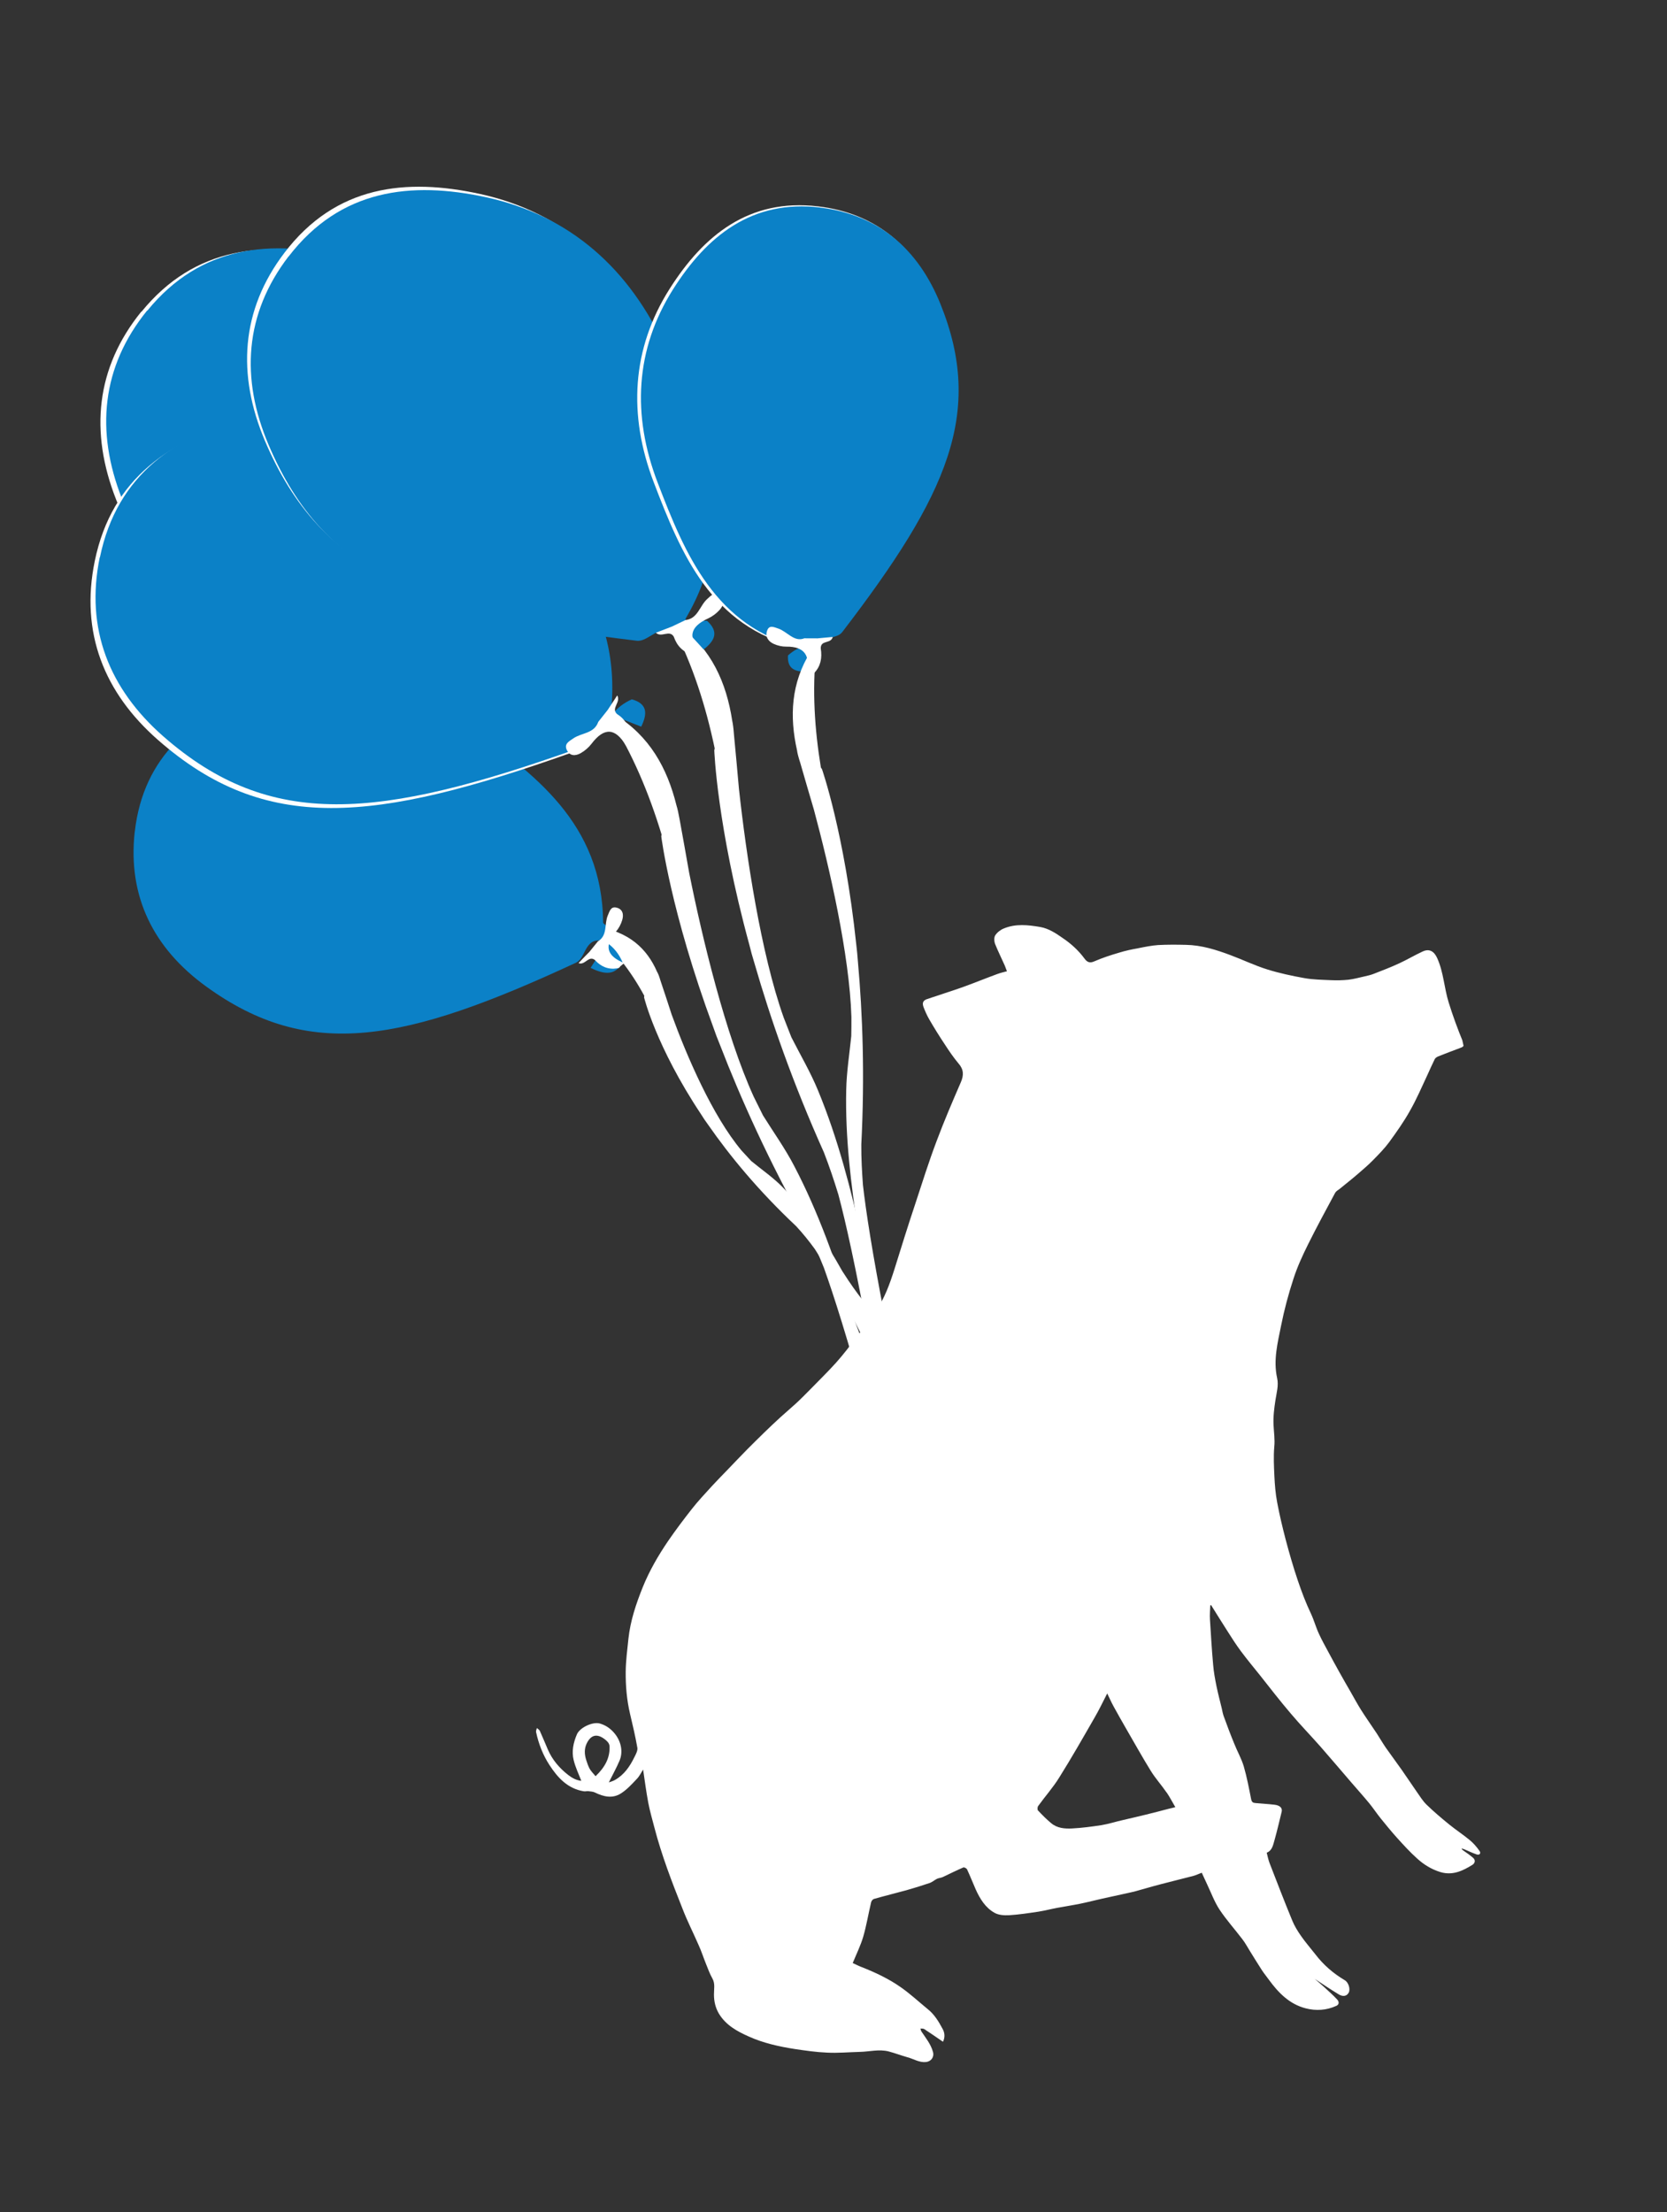
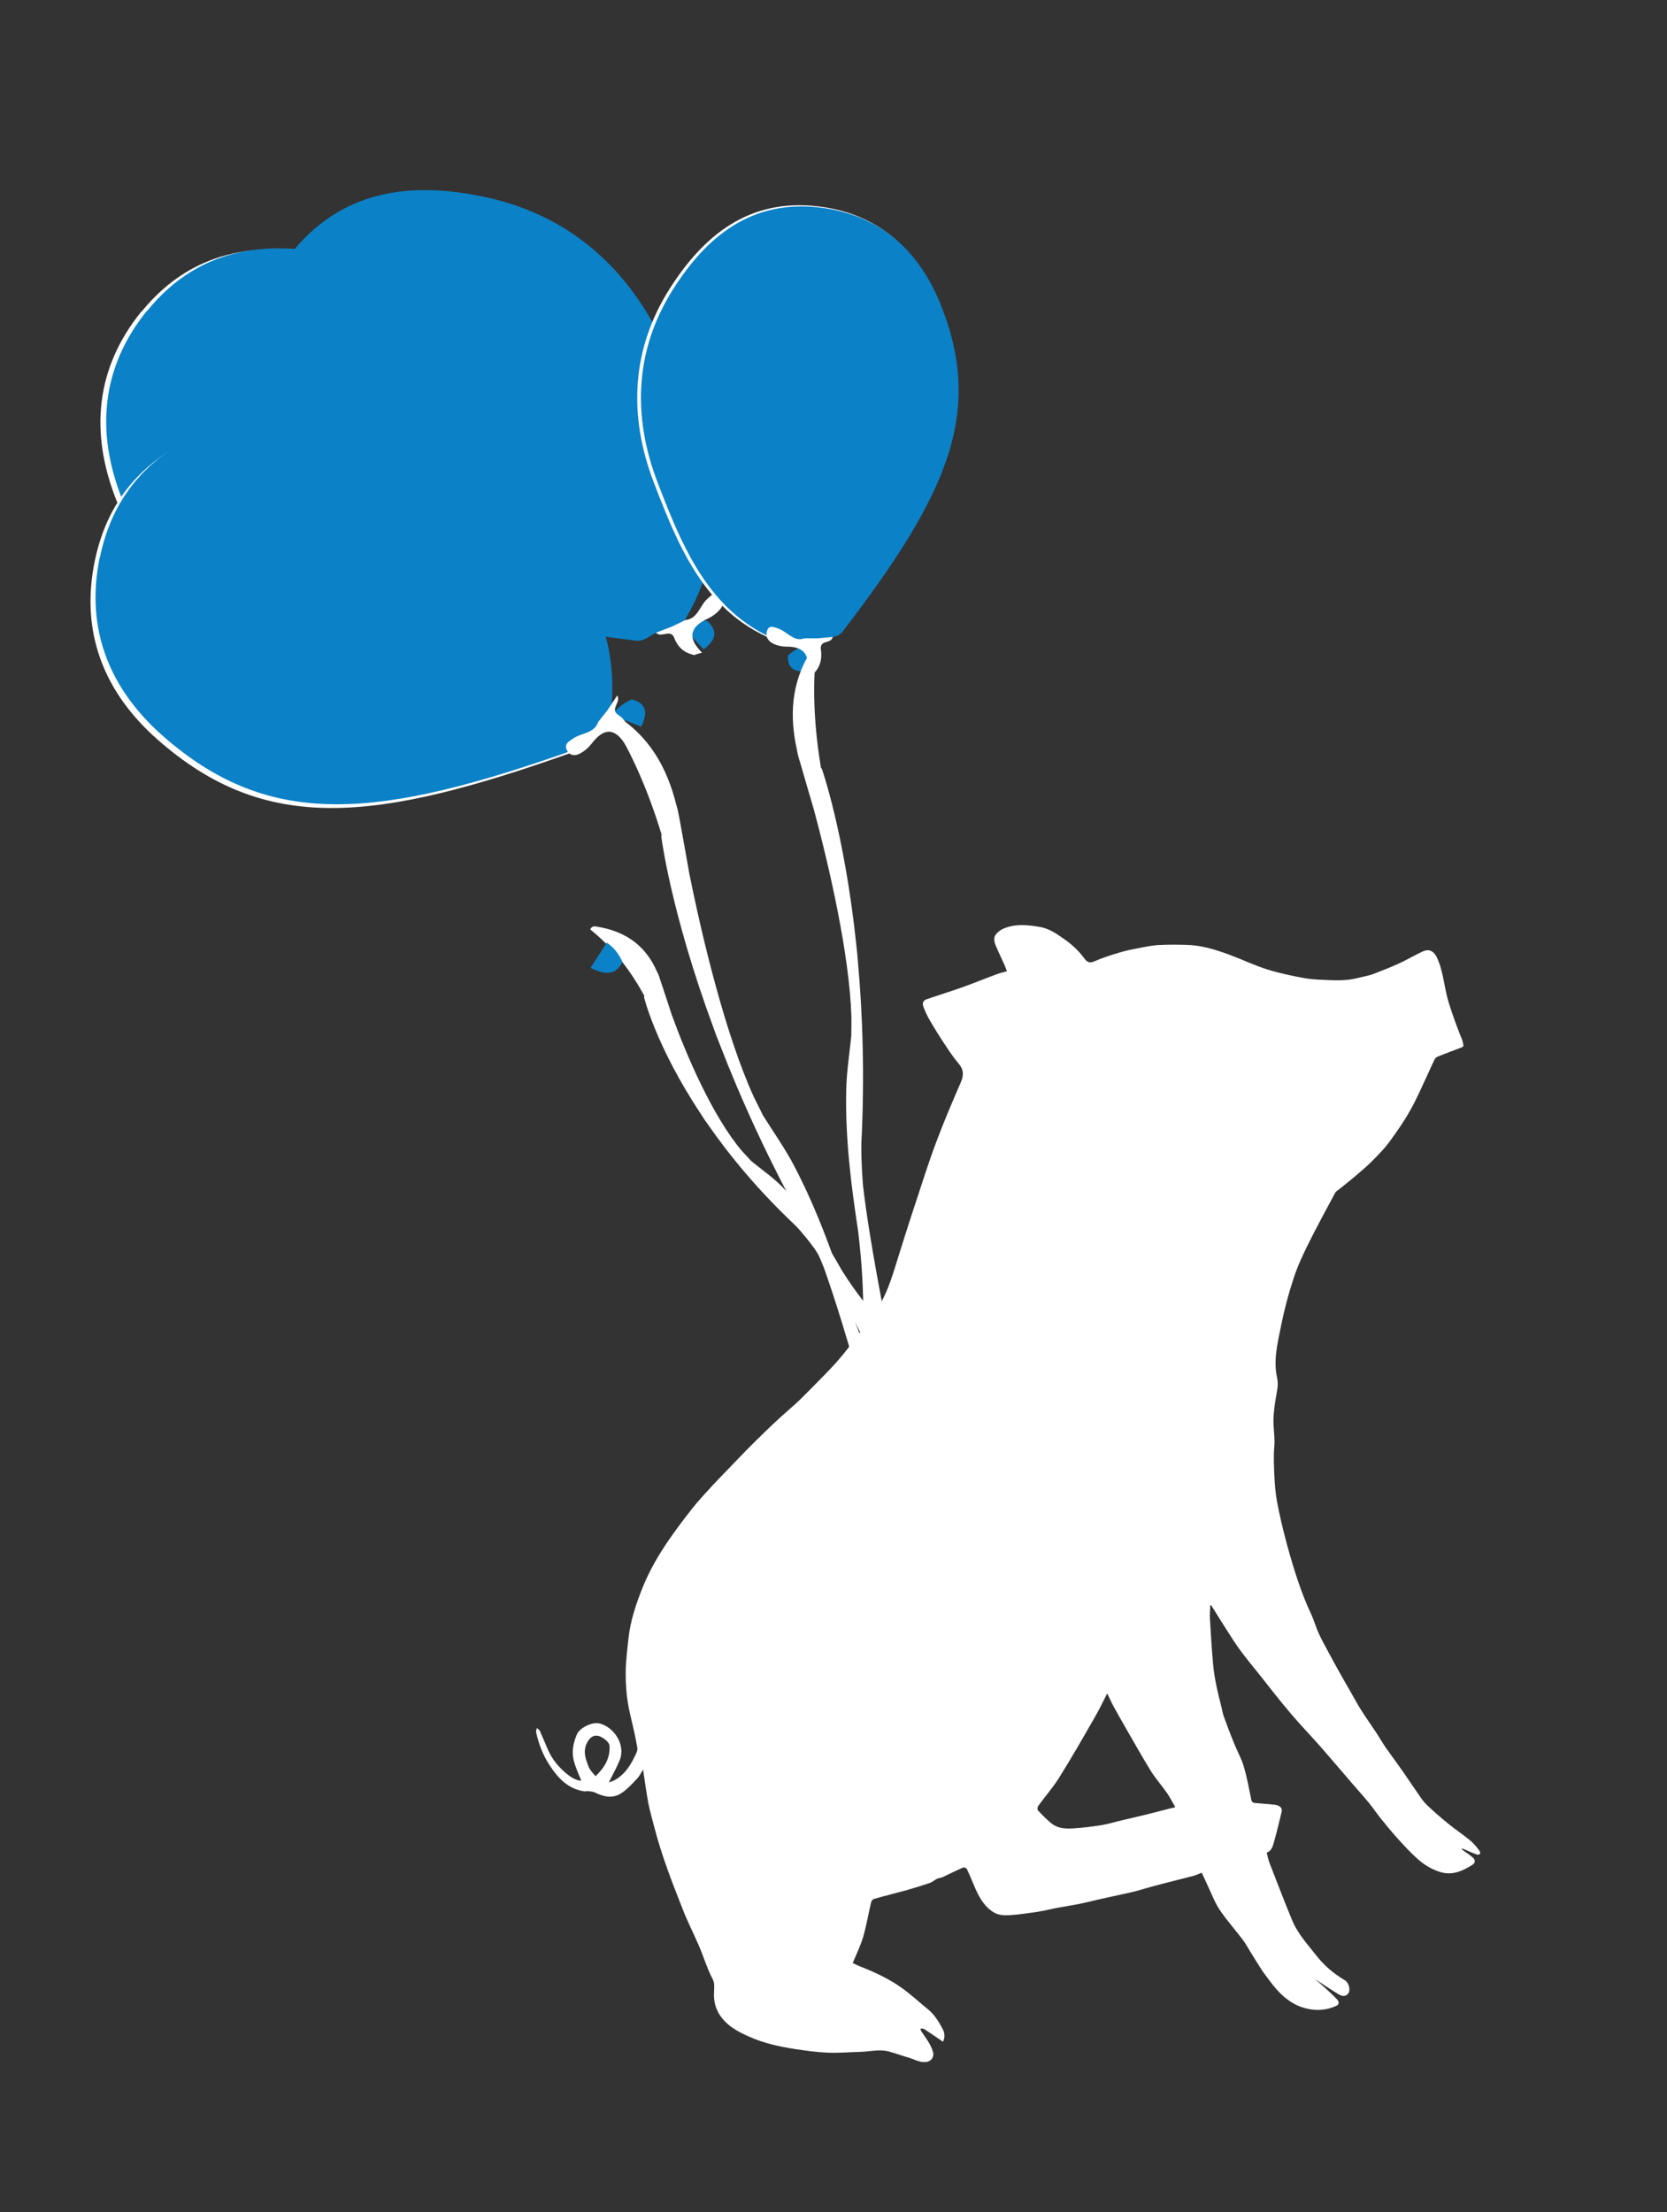
<svg xmlns="http://www.w3.org/2000/svg" width="153" height="203" viewBox="0 0 153 203" fill="none">
  <rect x="0" y="0" width="153" height="203" fill="#333333" stroke="none" />
  <g clip-path="url(#clip0_244_2535)">
    <path d="M50.967 63.05C50.155 62.996 49.379 63.105 48.675 63.473C49.309 64.197 49.934 64.936 50.587 65.682C51.63 64.897 52.072 64.115 50.967 63.05Z" fill="#0B81C7" />
    <path d="M12.98 28.616C17.896 22.578 24.408 22.023 31.239 23.706C38.931 25.602 44.296 30.685 47.391 38.168C50.715 46.202 53.837 54.387 48.475 62.875C48.407 62.982 48.55 63.212 48.59 63.387C48.428 64.185 48.218 64.888 47.224 64.258C45.972 63.239 45.003 64.94 43.93 64.774C24.763 61.895 15.477 58.099 10.652 45.833C8.233 39.669 8.782 33.758 12.975 28.591L12.98 28.616Z" fill="white" />
    <path d="M13.511 28.523C18.426 22.485 24.938 21.93 31.769 23.613C39.462 25.509 44.826 30.593 47.921 38.075C51.245 46.109 54.367 54.294 49.005 62.782C48.937 62.889 49.081 63.119 49.12 63.294C48.958 64.092 48.748 64.795 47.754 64.165C46.503 63.146 45.533 64.847 44.46 64.681C25.293 61.802 16.007 58.006 11.182 45.74C8.763 39.576 9.313 33.665 13.505 28.498L13.511 28.523Z" fill="#0B81C7" />
    <path d="M49.878 66.09C50.066 66.048 50.24 66.009 50.428 65.967C49.107 64.583 49.352 63.57 51.065 62.845C51.461 62.677 51.833 62.41 52.133 62.106C52.515 61.706 52.683 61.169 52.156 60.749C51.708 60.391 51.376 60.78 51.034 61.067C50.327 61.658 50.134 62.844 48.986 62.931C48.568 63.116 48.151 63.302 47.733 63.487C47.27 63.644 46.797 63.816 46.237 64.007C46.73 64.513 47.498 63.724 47.863 64.416C48.134 65.274 48.657 65.852 49.527 66.103L49.697 66.157L49.866 66.093L49.878 66.09Z" fill="white" />
    <path d="M120.36 181.341C120.735 181.664 121.106 181.974 121.468 182.3C121.896 182.689 122.322 183.066 122.718 183.489C122.942 183.728 122.893 183.975 122.654 184.081C121.737 184.497 120.78 184.554 119.832 184.307C118.357 183.93 117.336 182.886 116.464 181.69C116.254 181.396 116.022 181.12 115.821 180.811C115.459 180.249 115.109 179.684 114.76 179.119C114.517 178.741 114.307 178.328 114.03 177.971C113.34 177.062 112.572 176.211 111.94 175.263C111.464 174.543 111.155 173.694 110.783 172.911C110.629 172.578 110.476 172.245 110.299 171.865C110.02 171.967 109.784 172.085 109.537 172.154C108.546 172.415 107.55 172.652 106.559 172.914C105.741 173.124 104.918 173.374 104.102 173.596C103.865 173.649 103.615 173.705 103.378 173.759C102.654 173.921 101.914 174.074 101.19 174.237C100.515 174.388 99.859 174.561 99.182 174.7C98.48 174.845 97.769 174.952 97.064 175.083C96.472 175.19 95.891 175.347 95.308 175.438C94.419 175.572 93.519 175.708 92.626 175.764C92.172 175.787 91.654 175.759 91.278 175.542C90.438 175.074 89.939 174.254 89.547 173.384C89.28 172.775 89.034 172.147 88.756 171.553C88.709 171.459 88.5 171.348 88.416 171.38C87.782 171.654 87.157 171.965 86.528 172.263C86.362 172.34 86.166 172.344 86 172.421C85.764 172.54 85.558 172.73 85.313 172.811C84.606 173.049 83.908 173.271 83.192 173.471C82.204 173.745 81.208 173.982 80.223 174.268C80.111 174.294 79.976 174.455 79.952 174.579C79.703 175.632 79.525 176.709 79.23 177.733C78.983 178.563 78.595 179.346 78.264 180.155C78.526 180.267 78.795 180.416 79.082 180.523C80.334 181.016 81.565 181.593 82.67 182.369C83.54 182.974 84.321 183.704 85.14 184.374C85.762 184.864 86.162 185.536 86.524 186.216C86.705 186.556 86.755 186.951 86.549 187.378C85.959 186.972 85.4 186.586 84.832 186.215C84.74 186.157 84.6 186.175 84.479 186.163C84.501 186.263 84.527 186.375 84.584 186.454C84.979 187.048 85.429 187.59 85.629 188.307C85.763 188.788 85.459 189.185 84.985 189.238C84.369 189.298 83.859 188.953 83.3 188.803C82.727 188.643 82.167 188.427 81.581 188.27C80.689 188.037 79.788 188.291 78.9 188.307C77.909 188.332 76.907 188.426 75.911 188.374C74.918 188.334 73.928 188.189 72.938 188.043C71.497 187.815 70.076 187.504 68.734 186.9C67.655 186.42 66.625 185.864 65.977 184.788C65.658 184.243 65.527 183.656 65.529 183.025C65.525 182.54 65.652 182.053 65.387 181.574C65.149 181.155 64.98 180.694 64.799 180.236C64.564 179.659 64.38 179.07 64.123 178.511C63.635 177.387 63.074 176.292 62.633 175.144C61.667 172.709 60.726 170.269 60.064 167.727C59.868 166.971 59.644 166.207 59.498 165.439C59.311 164.431 59.174 163.412 59.025 162.395C58.851 162.671 58.69 163.009 58.445 163.26C57.989 163.743 57.527 164.254 56.963 164.604C56.203 165.076 55.388 164.891 54.605 164.503C54.427 164.411 54.191 164.412 53.987 164.379C53.854 164.369 53.719 164.413 53.583 164.391C52.114 164.156 51.194 163.155 50.434 161.987C49.835 161.071 49.431 160.033 49.203 158.956C49.177 158.843 49.252 158.708 49.277 158.585C49.362 158.671 49.494 158.733 49.544 158.84C49.803 159.411 50.038 159.989 50.285 160.563C50.694 161.509 51.349 162.267 52.145 162.889C52.51 163.175 52.912 163.386 53.355 163.431C53.106 162.792 52.813 162.188 52.655 161.541C52.448 160.734 52.623 159.934 52.949 159.165C53.215 158.541 54.402 157.986 55.047 158.169C55.537 158.309 55.935 158.561 56.298 158.952C57.045 159.768 57.197 160.797 56.862 161.581C56.579 162.249 56.222 162.88 55.879 163.574C56.048 163.51 56.248 163.465 56.434 163.357C57.284 162.878 57.808 162.117 58.23 161.248C58.367 160.981 58.542 160.653 58.496 160.388C58.313 159.34 58.068 158.305 57.823 157.271C57.524 155.999 57.416 154.698 57.428 153.409C57.44 152.409 57.57 151.408 57.675 150.414C57.852 148.746 58.38 147.184 58.994 145.655C59.602 144.154 60.415 142.751 61.323 141.418C62.015 140.41 62.753 139.431 63.518 138.458C64.079 137.742 64.716 137.074 65.325 136.399C65.81 135.87 66.313 135.364 66.813 134.845C67.409 134.225 67.992 133.609 68.59 133.002C69.103 132.48 69.621 131.983 70.136 131.474C70.632 130.995 71.118 130.532 71.63 130.063C72.109 129.627 72.606 129.214 73.073 128.781C73.508 128.381 73.935 127.944 74.352 127.523C75.151 126.7 75.981 125.897 76.747 125.043C77.439 124.271 78.065 123.435 78.694 122.611C79.274 121.864 79.838 121.107 80.373 120.331C81.186 119.164 81.662 117.837 82.093 116.48C82.716 114.464 83.351 112.444 84.017 110.444C84.648 108.518 85.253 106.597 85.969 104.704C86.65 102.884 87.416 101.098 88.186 99.324C88.462 98.685 88.462 98.16 87.985 97.611C87.52 97.058 87.109 96.455 86.708 95.836C86.214 95.094 85.741 94.334 85.291 93.556C85.079 93.196 84.912 92.801 84.76 92.415C84.62 92.026 84.728 91.805 85.107 91.681C86.143 91.33 87.185 91.004 88.218 90.641C89.336 90.246 90.441 89.788 91.556 89.381C91.835 89.279 92.122 89.214 92.419 89.135C92.346 88.928 92.285 88.771 92.226 88.627C91.932 87.958 91.603 87.31 91.333 86.635C91.243 86.406 91.224 86.03 91.34 85.846C91.514 85.571 91.827 85.33 92.128 85.21C93.22 84.755 94.35 84.882 95.482 85.074C96.261 85.214 96.924 85.656 97.562 86.104C98.32 86.616 98.998 87.238 99.545 87.982C99.77 88.286 100.01 88.416 100.427 88.23C101.168 87.907 101.938 87.655 102.713 87.429C103.301 87.244 103.904 87.122 104.496 87.015C105.086 86.896 105.688 86.774 106.295 86.73C107.137 86.685 107.991 86.691 108.835 86.711C110.257 86.734 111.597 87.155 112.914 87.647C114.059 88.072 115.164 88.612 116.32 88.969C117.42 89.313 118.563 89.555 119.698 89.76C120.505 89.907 121.346 89.915 122.168 89.954C122.698 89.979 123.233 89.965 123.759 89.912C124.257 89.853 124.751 89.716 125.251 89.604C125.513 89.545 125.788 89.483 126.041 89.387C126.85 89.074 127.659 88.761 128.431 88.404C129.157 88.071 129.85 87.653 130.575 87.32C131.181 87.039 131.619 87.295 131.902 87.914C132.498 89.225 132.544 90.658 132.965 92.007C133.342 93.222 133.782 94.422 134.272 95.612C134.416 95.96 134.333 96.058 134.054 96.16C133.364 96.419 132.675 96.679 132.001 96.948C131.882 97.001 131.743 97.085 131.688 97.189C131.453 97.662 131.236 98.157 131.016 98.639C130.492 99.754 130.012 100.886 129.399 101.955C128.838 102.96 128.169 103.898 127.498 104.823C127.065 105.406 126.552 105.928 126.04 106.45C125.581 106.92 125.074 107.349 124.579 107.775C124.053 108.234 123.493 108.662 122.951 109.111C122.805 109.223 122.629 109.315 122.545 109.465C121.703 111.032 120.858 112.586 120.072 114.167C119.556 115.202 119.071 116.255 118.715 117.359C118.256 118.761 117.87 120.2 117.581 121.656C117.266 123.236 116.849 124.826 117.219 126.475C117.37 127.15 117.165 127.813 117.065 128.478C116.947 129.24 116.848 130.023 116.888 130.789C116.919 131.451 117.024 132.097 116.955 132.782C116.878 133.665 116.924 134.574 116.965 135.457C117.004 136.275 117.069 137.088 117.223 137.893C117.435 139.013 117.697 140.123 117.987 141.239C118.328 142.527 118.692 143.798 119.118 145.054C119.469 146.091 119.854 147.107 120.327 148.103C120.605 148.697 120.775 149.341 121.053 149.935C121.312 150.507 121.616 151.043 121.91 151.593C122.246 152.214 122.585 152.846 122.933 153.464C123.261 154.047 123.588 154.629 123.928 155.209C124.253 155.78 124.565 156.353 124.915 156.917C125.382 157.653 125.88 158.354 126.357 159.074C126.638 159.51 126.894 159.951 127.188 160.384C127.671 161.076 128.174 161.738 128.657 162.43C129.12 163.088 129.56 163.763 130.022 164.421C130.31 164.829 130.582 165.279 130.934 165.62C131.604 166.271 132.317 166.872 133.038 167.458C133.647 167.952 134.308 168.381 134.904 168.877C135.242 169.156 135.544 169.508 135.796 169.871C135.95 170.086 135.784 170.281 135.525 170.182C135.128 170.048 134.744 169.858 134.354 169.696C134.283 169.673 134.215 169.662 134.144 169.638C134.182 169.748 134.24 169.774 134.304 169.826C134.615 170.044 134.939 170.26 135.219 170.513C135.45 170.723 135.369 171.004 135.126 171.15C134.228 171.706 133.314 172.135 132.204 171.806C131.387 171.556 130.686 171.123 130.06 170.555C129.404 169.967 128.811 169.312 128.218 168.658C127.71 168.089 127.224 167.503 126.751 166.913C126.371 166.447 126.051 165.955 125.671 165.489C125.131 164.836 124.571 164.213 124.022 163.575C123.082 162.487 122.152 161.383 121.2 160.297C120.303 159.278 119.348 158.298 118.473 157.26C117.494 156.115 116.57 154.918 115.636 153.736C115.054 153.014 114.46 152.294 113.897 151.541C113.446 150.933 113.042 150.302 112.635 149.658C112.133 148.879 111.637 148.071 111.146 147.289C111.146 147.289 111.077 147.33 111.076 147.383C111.063 147.793 111.025 148.208 111.052 148.622C111.142 150.019 111.218 151.407 111.346 152.796C111.401 153.453 111.519 154.096 111.652 154.748C111.791 155.426 111.965 156.082 112.129 156.754C112.182 156.992 112.223 157.232 112.301 157.464C112.613 158.326 112.936 159.185 113.283 160.026C113.558 160.726 113.942 161.387 114.158 162.113C114.444 163.099 114.634 164.12 114.833 165.125C114.895 165.4 115.012 165.452 115.225 165.47C115.802 165.524 116.372 165.554 116.951 165.621C117.475 165.674 117.714 165.922 117.634 166.268C117.421 167.13 117.223 168.001 116.982 168.856C116.847 169.306 116.779 169.82 116.261 170.028C116.352 170.375 116.413 170.703 116.533 171.004C117.214 172.754 117.883 174.507 118.599 176.237C118.804 176.742 119.094 177.215 119.403 177.658C119.811 178.248 120.285 178.785 120.728 179.355C121.472 180.33 122.381 181.11 123.425 181.729C123.756 181.918 123.956 182.516 123.795 182.854C123.632 183.179 123.288 183.283 122.863 183.024C122.058 182.535 121.27 182.003 120.484 181.484C120.484 181.484 120.484 181.484 120.475 181.499L120.36 181.341ZM107.073 164.504C106.605 163.821 106.048 163.211 105.615 162.508C104.832 161.24 104.106 159.932 103.358 158.643C102.97 157.969 102.58 157.282 102.202 156.593C102.003 156.231 101.838 155.848 101.622 155.41C101.221 156.196 100.865 156.945 100.447 157.656C99.391 159.494 98.337 161.345 97.206 163.147C96.638 164.062 95.913 164.868 95.284 165.744C95.213 165.839 95.204 166.09 95.271 166.154C95.649 166.555 96.04 166.953 96.475 167.314C97.026 167.781 97.721 167.836 98.395 167.802C99.303 167.756 100.194 167.635 101.095 167.499C101.752 167.39 102.4 167.179 103.062 167.031C103.774 166.871 104.496 166.696 105.205 166.524C105.901 166.355 106.582 166.176 107.276 165.994C107.438 165.957 107.588 165.924 107.873 165.847C107.595 165.371 107.364 164.924 107.088 164.513L107.073 164.504ZM55.927 160.164C55.91 159.971 55.692 159.757 55.518 159.625C54.85 159.106 54.272 159.157 53.864 159.97C53.609 160.474 53.637 161.006 53.807 161.532C53.894 161.801 53.981 162.07 54.115 162.316C54.246 162.549 54.449 162.753 54.663 163.007C55.505 162.201 56.027 161.309 55.94 160.161L55.927 160.164Z" fill="white" />
    <path d="M83.342 126.844C80.617 124.988 79.113 122.609 79.113 122.609C77.119 118.515 75.721 116.086 74.793 114.64C74.261 113.906 73.698 113.206 73.074 112.532C69.616 109.279 66.985 106.089 64.99 103.216C64.761 102.9 64.53 102.571 64.321 102.224C60.201 96.022 59.114 91.528 59.114 91.528C59.114 91.528 59.115 91.475 59.136 91.392C57.905 89.121 56.335 87.033 54.175 85.299C54.258 85.084 54.422 84.995 54.663 85.019C57.717 85.476 59.383 87.057 60.307 89.186C60.409 89.347 60.508 89.614 60.62 89.996C60.971 91.032 61.309 92.072 61.647 93.112C63.018 96.886 65.385 102.406 68.068 105.597C68.362 105.911 68.658 106.239 68.952 106.553C69.917 107.347 70.986 108.079 71.841 108.963C74.104 111.277 75.779 113.946 77.324 116.684C77.361 116.728 77.384 116.776 77.423 116.832C79.733 120.462 82.224 122.856 84.403 124.441C84.061 125.252 83.703 126.055 83.348 126.869L83.342 126.844Z" fill="white" />
    <path d="M57.127 88.285C56.827 87.591 56.373 86.971 55.692 86.507C55.196 87.275 54.699 88.043 54.205 88.823C55.488 89.454 56.507 89.553 57.127 88.285Z" fill="#0B81C7" />
-     <path d="M12.369 76.344C13.159 69.341 17.762 65.71 23.675 63.596C30.343 61.22 36.789 62.412 42.695 66.521C49.038 70.938 55.288 75.586 55.355 84.654C55.352 84.759 55.576 84.88 55.692 84.985C55.949 85.662 56.132 86.304 55.085 86.316C53.663 86.175 53.755 87.927 52.866 88.349C37.139 95.658 28.374 97.401 18.893 90.512C14.129 87.052 11.7 82.308 12.366 76.331L12.369 76.344Z" fill="#0B81C7" />
-     <path d="M56.906 88.703C57.039 88.594 57.16 88.488 57.293 88.379C55.653 87.737 55.437 86.775 56.54 85.49C56.789 85.198 56.994 84.824 57.105 84.445C57.257 83.951 57.179 83.431 56.571 83.291C56.058 83.17 55.951 83.627 55.787 84.006C55.451 84.79 55.782 85.857 54.879 86.388C54.622 86.708 54.354 87.031 54.098 87.351C53.789 87.669 53.467 87.991 53.097 88.389C53.7 88.621 54.009 87.659 54.592 88.093C55.151 88.716 55.831 88.996 56.629 88.87L56.791 88.833L56.912 88.727L56.906 88.703Z" fill="white" />
    <path d="M83.796 137.4C81.07 133.614 79.64 129.578 79.64 129.578C77.811 122.888 76.508 118.836 75.627 116.369C75.121 115.105 74.579 113.861 73.963 112.635C70.561 106.534 68.005 100.873 66.097 95.933C65.868 95.38 65.649 94.813 65.455 94.239C61.543 83.646 60.694 76.762 60.694 76.762C60.694 76.762 60.705 76.694 60.72 76.586C59.572 72.814 58.063 69.189 55.925 65.797C56.022 65.526 56.203 65.459 56.445 65.601C59.606 67.53 61.237 70.472 62.088 73.916C62.178 74.198 62.27 74.61 62.377 75.203C62.676 76.829 62.966 78.471 63.253 80.099C64.45 86.078 66.583 94.944 69.172 100.637C69.46 101.216 69.747 101.794 70.034 102.373C70.997 103.916 72.066 105.408 72.9 107.019C75.126 111.271 76.703 115.787 78.149 120.358C78.168 120.445 78.21 120.515 78.23 120.602C80.41 126.754 82.87 131.229 85.036 134.392C84.62 135.404 84.204 136.416 83.773 137.418L83.796 137.4Z" fill="white" />
    <path d="M57.989 64.179C57.251 64.515 56.619 64.972 56.162 65.626C57.054 65.977 57.946 66.328 58.853 66.689C59.425 65.497 59.444 64.587 57.989 64.179Z" fill="#0B81C7" />
    <path d="M8.696 51.496C10.276 43.804 15.761 40.251 22.56 38.515C30.205 36.577 37.262 38.563 43.409 43.746C50.013 49.326 56.496 55.129 55.65 65.215C55.638 65.336 55.867 65.481 55.991 65.624C56.205 66.403 56.355 67.131 55.181 67.04C53.614 66.722 53.545 68.693 52.511 69.056C34.289 75.534 24.366 76.552 14.504 67.911C9.557 63.574 7.348 58.059 8.696 51.496Z" fill="white" />
    <path d="M9.17 51.153C10.75 43.462 16.235 39.908 23.034 38.172C30.679 36.234 37.736 38.221 43.883 43.404C50.487 48.983 56.97 54.787 56.124 64.873C56.112 64.993 56.341 65.139 56.465 65.282C56.679 66.061 56.829 66.788 55.655 66.697C54.088 66.379 54.019 68.351 52.985 68.714C34.763 75.191 24.84 76.21 14.978 67.568C10.028 63.219 7.807 57.706 9.155 51.143L9.17 51.153Z" fill="#0B81C7" />
    <path d="M57.715 67.928C57.621 68.094 57.539 68.256 57.445 68.422C56.473 66.776 55.443 66.745 54.298 68.249C54.035 68.596 53.683 68.898 53.311 69.113C52.823 69.393 52.276 69.411 52.005 68.789C51.779 68.249 52.241 68.028 52.604 67.775C53.362 67.238 54.528 67.344 54.911 66.247C55.196 65.881 55.484 65.528 55.769 65.162C56.043 64.746 56.317 64.331 56.65 63.823C57.01 64.438 56.059 64.992 56.624 65.522C57.373 65.997 57.788 66.678 57.807 67.579L57.809 67.763L57.697 67.906L57.715 67.928Z" fill="white" />
-     <path d="M83.256 131.313C80.875 127.306 79.798 123.151 79.798 123.151C78.556 116.329 77.623 112.168 76.951 109.641C76.554 108.339 76.119 107.045 75.622 105.765C72.761 99.385 70.723 93.517 69.253 88.426C69.071 87.85 68.914 87.268 68.77 86.684C65.8 75.787 65.558 68.859 65.558 68.859C65.558 68.859 65.569 68.791 65.596 68.68C64.785 64.832 63.603 61.082 61.764 57.504C61.888 57.24 62.073 57.185 62.308 57.356C65.295 59.56 66.667 62.638 67.204 66.14C67.268 66.428 67.323 66.849 67.368 67.456C67.527 69.1 67.676 70.759 67.823 72.406C68.487 78.465 69.828 87.483 71.925 93.378C72.165 93.981 72.392 94.586 72.632 95.188C73.457 96.814 74.387 98.391 75.079 100.073C76.916 104.517 78.099 109.147 79.148 113.82C79.167 113.908 79.184 113.983 79.207 114.083C80.834 120.398 82.894 125.081 84.785 128.423C84.284 129.402 83.779 130.369 83.271 131.322L83.256 131.313Z" fill="white" />
    <path d="M64.897 56.972C64.078 56.946 63.308 57.079 62.619 57.457C63.263 58.165 63.923 58.883 64.582 59.602C65.608 58.794 66.019 57.993 64.882 56.962L64.897 56.972Z" fill="#0B81C7" />
-     <path d="M26.113 23.189C30.814 17.015 37.252 16.306 44.082 17.805C51.767 19.494 57.243 24.433 60.552 31.815C64.102 39.747 67.44 47.844 62.385 56.472C62.33 56.577 62.461 56.81 62.513 56.982C62.375 57.774 62.197 58.496 61.183 57.897C59.915 56.922 59.001 58.636 57.923 58.51C38.819 56.142 29.486 52.606 24.326 40.481C21.738 34.382 22.101 28.459 26.103 23.204L26.113 23.189Z" fill="white" />
    <path d="M26.492 23.537C31.244 17.352 37.729 16.619 44.593 18.097C52.328 19.774 57.839 24.694 61.151 32.088C64.701 40.019 68.052 48.114 62.934 56.756C62.879 56.86 63.01 57.093 63.062 57.266C62.924 58.058 62.733 58.783 61.72 58.184C60.439 57.211 59.528 58.938 58.435 58.802C39.196 56.478 29.803 52.968 24.653 40.828C22.065 34.728 22.44 28.803 26.49 23.524L26.492 23.537Z" fill="#0B81C7" />
    <path d="M63.895 60.045C64.082 60.003 64.254 59.951 64.439 59.897C63.077 58.562 63.291 57.529 64.993 56.754C65.385 56.574 65.755 56.294 66.039 55.981C66.419 55.567 66.572 55.021 66.022 54.619C65.565 54.276 65.248 54.675 64.908 54.974C64.22 55.588 64.054 56.78 62.915 56.905C62.5 57.103 62.098 57.298 61.683 57.496C61.226 57.678 60.753 57.849 60.198 58.066C60.702 58.556 61.453 57.758 61.841 58.432C62.134 59.272 62.67 59.847 63.547 60.071L63.728 60.121L63.895 60.045Z" fill="white" />
    <path d="M75.069 18.938C68.749 18.19 64.581 21.593 61.469 26.491C57.97 32.001 57.64 38.073 59.997 44.251C62.535 50.887 65.276 57.491 73.238 59.419C73.334 59.436 73.384 59.661 73.453 59.79C73.996 60.167 74.51 60.472 74.757 59.524C74.934 58.211 76.451 58.658 77.012 57.942C86.776 45.278 90.172 37.73 86.137 27.755C84.106 22.738 80.456 19.566 75.069 18.938Z" fill="white" />
    <path d="M75.29 19.046C69.007 18.29 64.861 21.674 61.772 26.554C58.298 32.059 57.99 38.112 60.359 44.288C62.898 50.924 65.651 57.525 73.566 59.476C73.662 59.494 73.712 59.719 73.78 59.848C74.324 60.225 74.838 60.529 75.072 59.584C75.237 58.274 76.757 58.734 77.302 58.008C86.984 45.388 90.346 37.862 86.311 27.887C84.28 22.869 80.643 19.695 75.277 19.049L75.29 19.046Z" fill="#0B81C7" />
    <path d="M72.326 60.148C72.818 59.71 73.373 59.375 74.028 59.255C74.049 60.05 74.07 60.846 74.091 61.642C72.969 61.671 72.237 61.389 72.323 60.136L72.326 60.148Z" fill="#0B81C7" />
    <path d="M81.002 129.102C81.703 124.915 81.243 121.055 81.243 121.055C80.047 114.905 79.468 111.097 79.202 108.742C79.111 107.516 79.044 106.284 79.052 105.035C79.376 98.702 79.174 93.064 78.743 88.279C78.7 87.737 78.657 87.195 78.586 86.647C77.512 76.48 75.44 70.579 75.44 70.579C75.44 70.579 75.404 70.535 75.344 70.443C74.767 66.937 74.533 63.38 74.91 59.739C74.713 59.56 74.547 59.584 74.399 59.801C72.594 62.687 72.455 65.75 73.153 68.861C73.187 69.129 73.283 69.501 73.451 70.015C73.864 71.445 74.279 72.887 74.704 74.314C76.132 79.625 77.972 87.651 78.143 93.322C78.144 93.912 78.145 94.503 78.131 95.083C77.964 96.735 77.701 98.369 77.667 100.03C77.571 104.396 78.101 108.687 78.759 112.963C78.775 113.038 78.78 113.116 78.784 113.193C79.484 119.061 79.276 123.688 78.78 127.146C79.528 127.792 80.273 128.425 81.016 129.046L81.002 129.102Z" fill="white" />
    <path d="M74.47 61.872C74.308 61.908 74.146 61.945 73.996 61.978C74.453 60.157 73.833 59.324 72.171 59.343C71.793 59.349 71.379 59.258 71.013 59.091C70.546 58.881 70.187 58.449 70.419 57.846C70.618 57.329 71.05 57.56 71.432 57.684C72.239 57.95 72.886 58.959 73.823 58.578C74.23 58.579 74.637 58.58 75.031 58.583C75.467 58.538 75.906 58.505 76.432 58.453C76.266 59.12 75.32 58.702 75.329 59.501C75.478 60.399 75.307 61.159 74.744 61.745L74.629 61.876L74.473 61.884L74.47 61.872Z" fill="white" />
  </g>
  <defs>
    <clipPath id="clip0_244_2535">
      <rect width="115.598" height="181.864" fill="white" transform="translate(0 25.307) rotate(-12.646)" />
    </clipPath>
  </defs>
</svg>